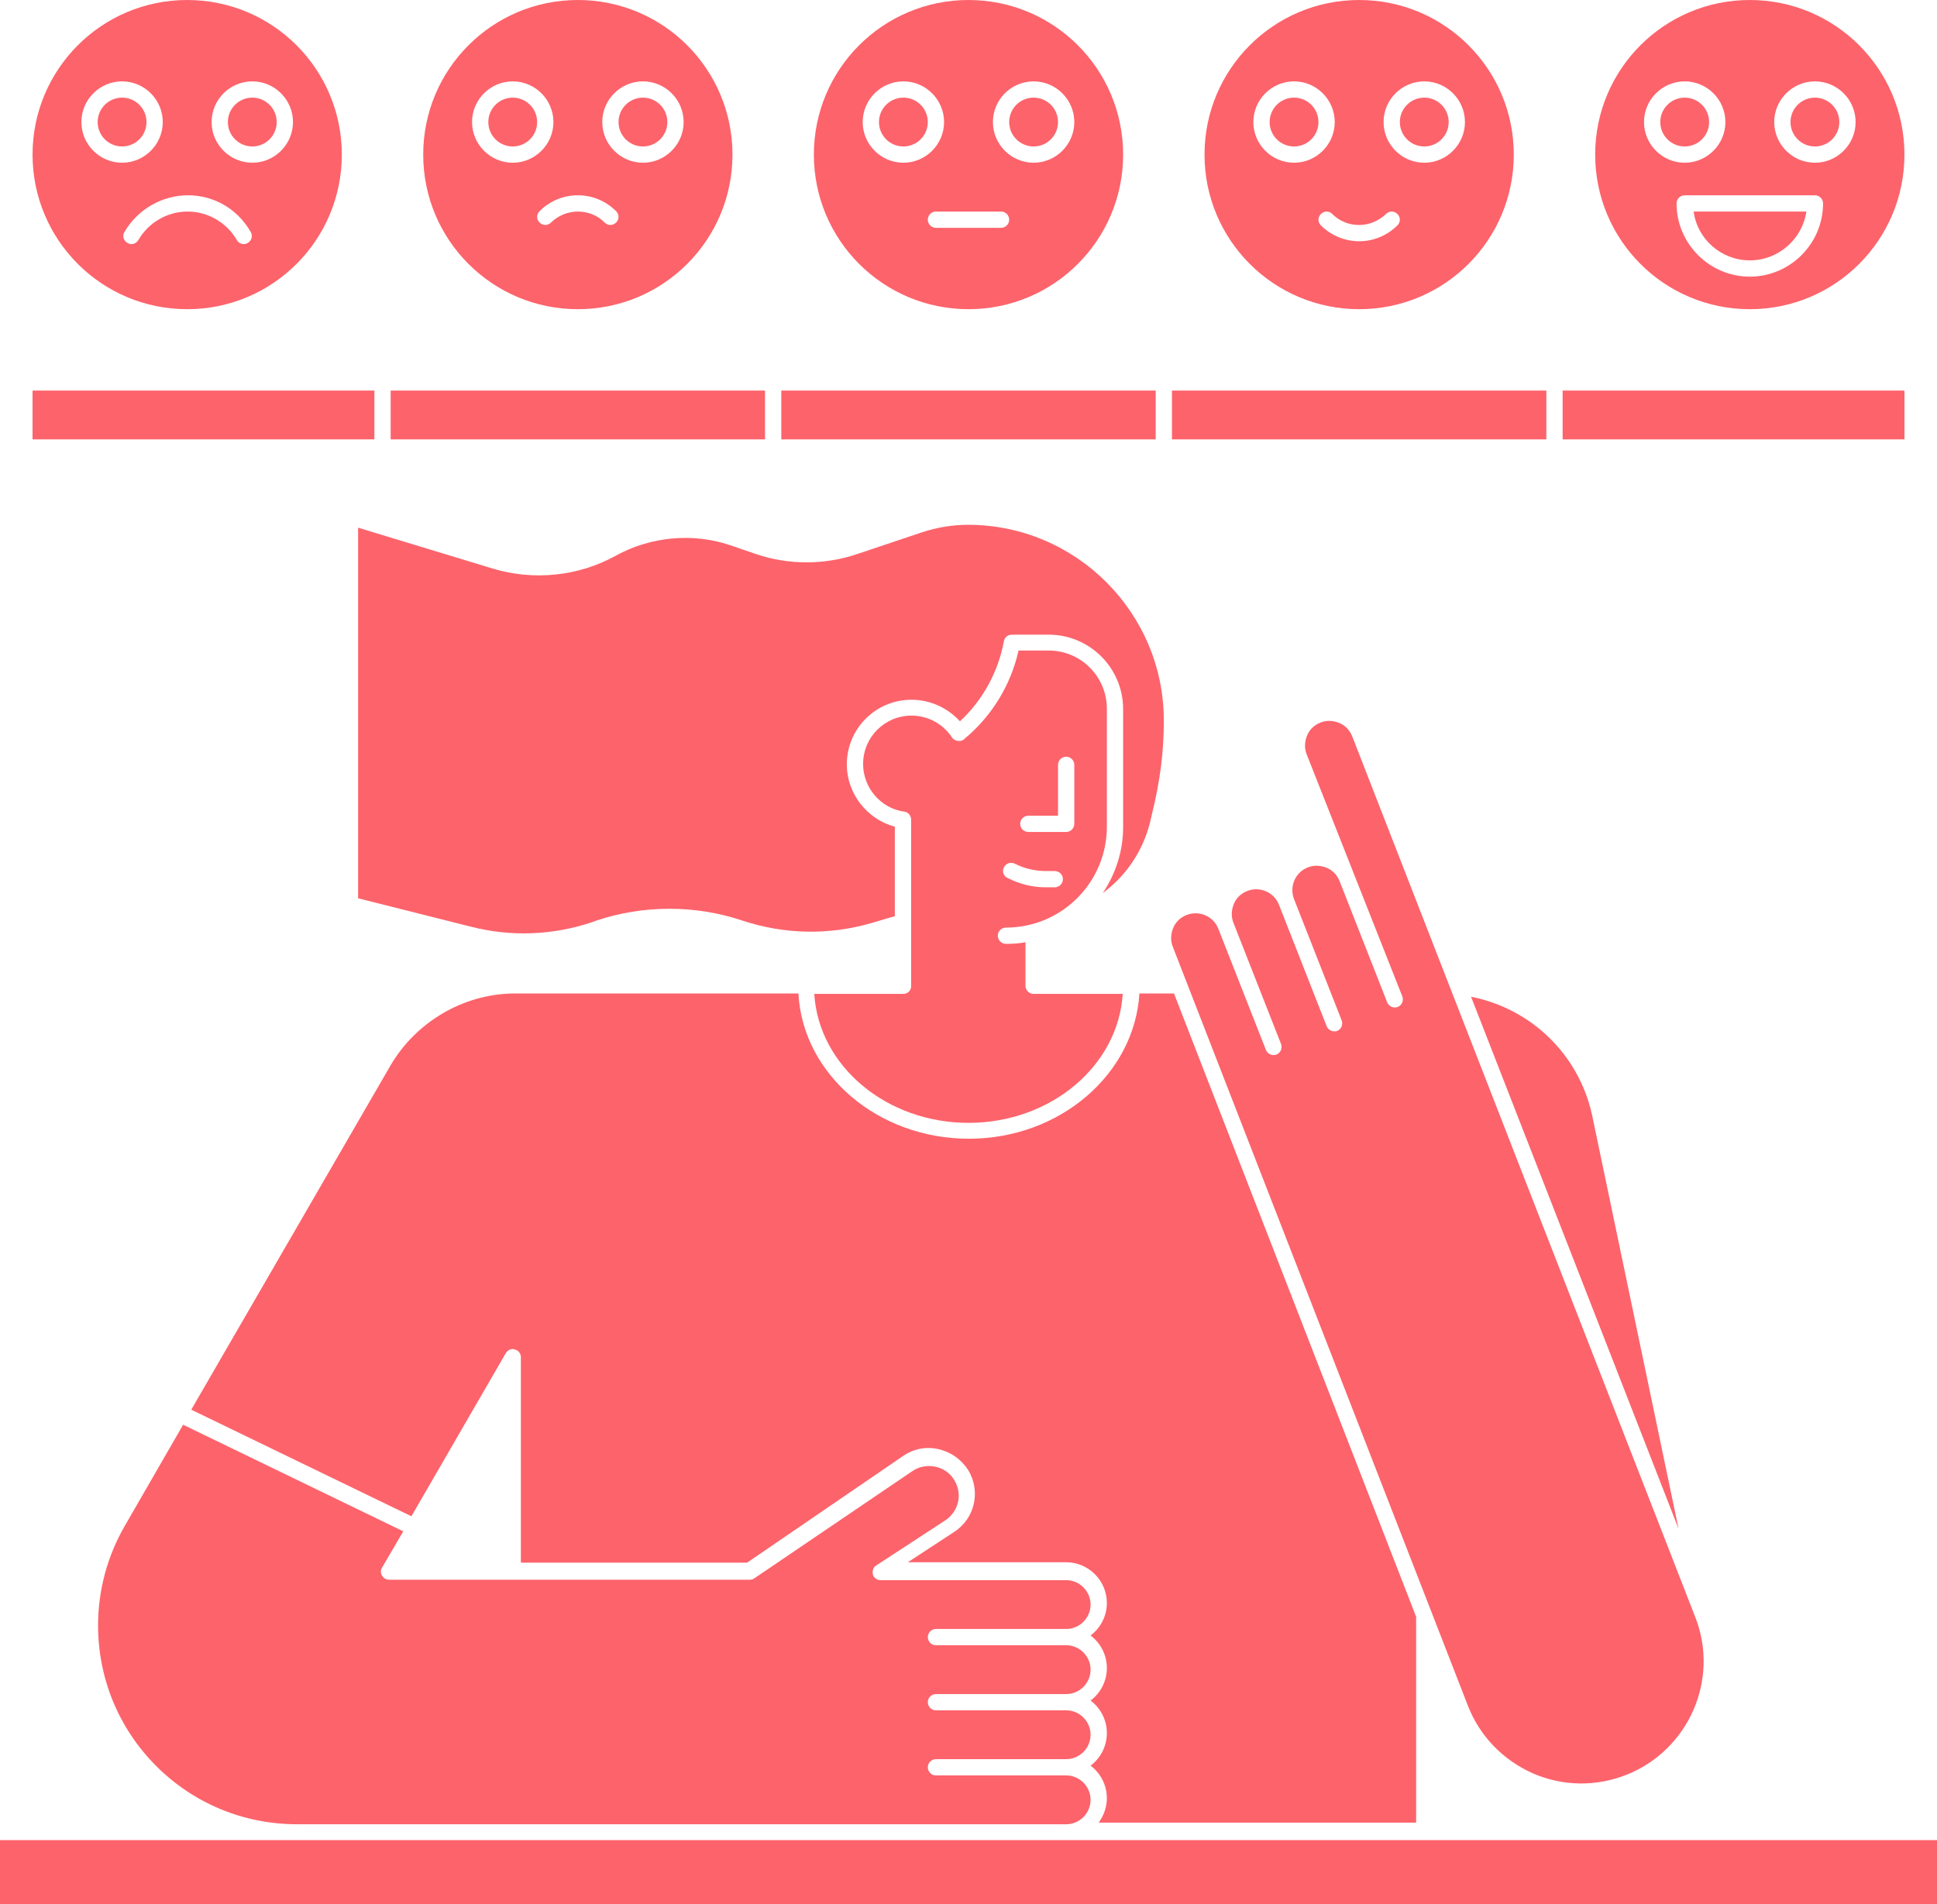
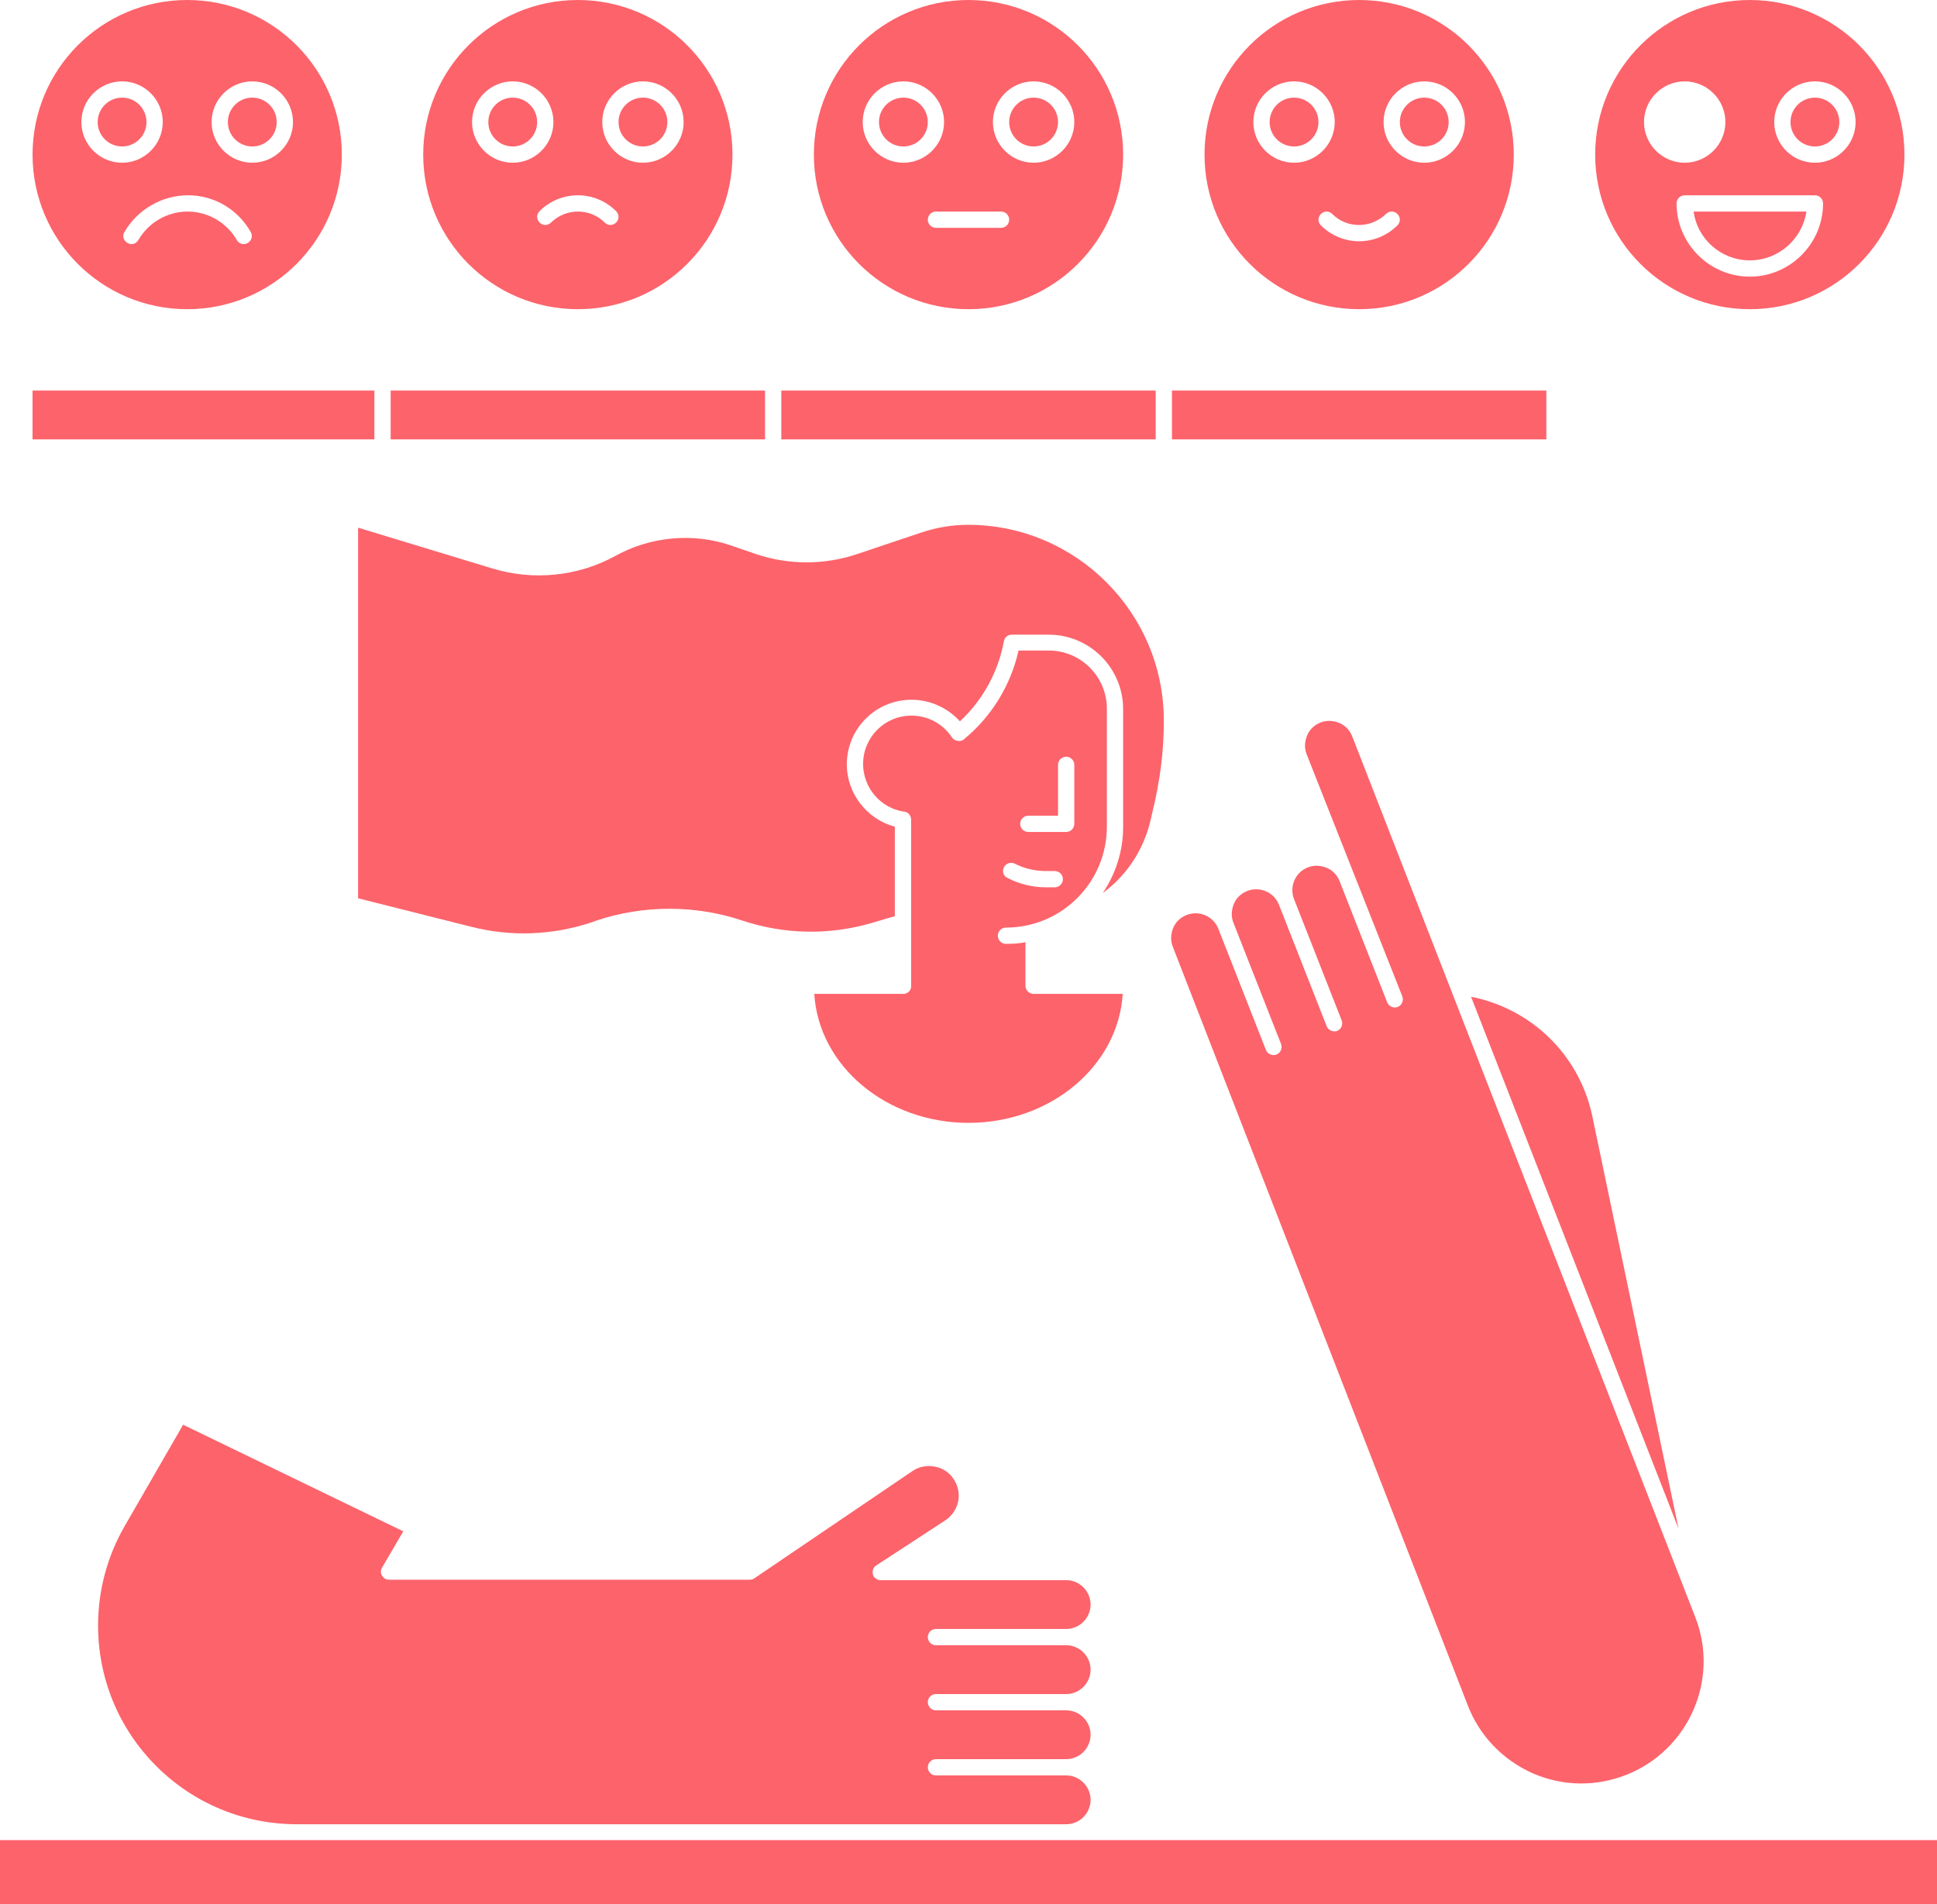
<svg xmlns="http://www.w3.org/2000/svg" fill="#fd636b" height="468" preserveAspectRatio="xMidYMid meet" version="1" viewBox="18.0 26.0 476.0 468.0" width="476" zoomAndPan="magnify">
  <g id="change1_1">
    <path d="M64,102c21,0,38-17,38-38S85,26,64,26S26,43,26,64S43,102,64,102z M80,46c5.5,0,10,4.5,10,10s-4.5,10-10,10s-10-4.5-10-10 S74.5,46,80,46z M79.6,83c0.6,1,0.2,2.2-0.7,2.7c-0.3,0.2-0.7,0.3-1,0.3c-0.7,0-1.4-0.4-1.7-1c-2.5-4.3-7.1-7-12.1-7 s-9.6,2.7-12.1,7c-0.6,1-1.8,1.3-2.7,0.7c-1-0.6-1.3-1.8-0.7-2.7c3.2-5.5,9.2-9,15.6-9S76.4,77.4,79.6,83z M48,46 c5.5,0,10,4.5,10,10s-4.5,10-10,10s-10-4.5-10-10S42.5,46,48,46z" />
  </g>
  <g id="change1_2">
    <circle cx="48" cy="56" r="6" />
  </g>
  <g id="change1_3">
    <circle cx="80" cy="56" r="6" />
  </g>
  <g id="change1_4">
    <circle cx="144" cy="56" r="6" />
  </g>
  <g id="change1_5">
    <circle cx="176" cy="56" r="6" />
  </g>
  <g id="change1_6">
    <path d="M160,102c21,0,38-17,38-38s-17-38-38-38s-38,17-38,38S139,102,160,102z M176,46c5.5,0,10,4.5,10,10s-4.5,10-10,10 s-10-4.5-10-10S170.5,46,176,46z M169.4,77.9c0.8,0.8,0.8,2,0,2.8c-0.4,0.4-0.9,0.6-1.4,0.6s-1-0.2-1.4-0.6c-3.6-3.6-9.5-3.6-13.2,0 c-0.8,0.8-2,0.8-2.8,0c-0.8-0.8-0.8-2,0-2.8C155.8,72.7,164.2,72.7,169.4,77.9z M144,46c5.5,0,10,4.5,10,10s-4.5,10-10,10 s-10-4.5-10-10S138.5,46,144,46z" />
  </g>
  <g id="change1_7">
    <circle cx="240" cy="56" r="6" />
  </g>
  <g id="change1_8">
    <path d="M256,102c21,0,38-17,38-38s-17-38-38-38s-38,17-38,38S235,102,256,102z M272,46c5.5,0,10,4.5,10,10s-4.5,10-10,10 s-10-4.5-10-10S266.5,46,272,46z M264,78c1.1,0,2,0.9,2,2s-0.9,2-2,2h-16c-1.1,0-2-0.9-2-2s0.9-2,2-2H264z M240,46 c5.5,0,10,4.5,10,10s-4.5,10-10,10s-10-4.5-10-10S234.5,46,240,46z" />
  </g>
  <g id="change1_9">
    <circle cx="272" cy="56" r="6" />
  </g>
  <g id="change1_10">
    <path d="M352,102c21,0,38-17,38-38s-17-38-38-38s-38,17-38,38S331,102,352,102z M368,46c5.5,0,10,4.5,10,10s-4.5,10-10,10 s-10-4.5-10-10S362.5,46,368,46z M358.6,78.6c0.8-0.8,2-0.8,2.8,0c0.8,0.8,0.8,2,0,2.8c-2.5,2.5-5.9,3.9-9.4,3.9s-6.9-1.4-9.4-3.9 c-0.8-0.8-0.8-2,0-2.8c0.8-0.8,2-0.8,2.8,0c1.8,1.8,4.1,2.7,6.6,2.7S356.8,80.3,358.6,78.6z M336,46c5.5,0,10,4.5,10,10 s-4.5,10-10,10s-10-4.5-10-10S330.5,46,336,46z" />
  </g>
  <g id="change1_11">
    <circle cx="336" cy="56" r="6" />
  </g>
  <g id="change1_12">
    <circle cx="368" cy="56" r="6" />
  </g>
  <g id="change1_13">
    <path d="M448,90c7,0,12.9-5.2,13.9-12h-27.7C435.1,84.8,441,90,448,90z" />
  </g>
  <g id="change1_14">
    <circle cx="464" cy="56" r="6" />
  </g>
  <g id="change1_15">
    <path d="M448,102c21,0,38-17,38-38s-17-38-38-38s-38,17-38,38S427,102,448,102z M464,46c5.5,0,10,4.5,10,10s-4.5,10-10,10 s-10-4.5-10-10S458.5,46,464,46z M464,74c1.1,0,2,0.9,2,2c0,9.9-8.1,18-18,18s-18-8.1-18-18c0-1.1,0.9-2,2-2H464z M432,46 c5.5,0,10,4.5,10,10s-4.5,10-10,10s-10-4.5-10-10S426.5,46,432,46z" />
  </g>
  <g id="change1_16">
-     <circle cx="432" cy="56" r="6" />
-   </g>
+     </g>
  <g id="change1_17">
    <path d="M18 478.3H494V494H18z" />
  </g>
  <g id="change1_18">
    <path d="M117.1,402.4l-54.1-26.2l-14.3,24.8c-4.3,7.4-6.6,15.9-6.6,24.5c0,13.1,5.1,25.4,14.3,34.6c9.2,9.2,21.5,14.3,34.6,14.3 c0,0,0,0,0,0h189c3.3,0,6-2.7,6-6s-2.7-6-6-6h-32c-1.1,0-2-0.9-2-2s0.9-2,2-2h32c3.3,0,6-2.7,6-6s-2.7-6-6-6h-32c-1.1,0-2-0.9-2-2 s0.9-2,2-2h32c3.3,0,6-2.7,6-6s-2.7-6-6-6h-32c-1.1,0-2-0.9-2-2s0.9-2,2-2h32c3.3,0,6-2.7,6-6s-2.7-6-6-6l-45.6,0 c-0.9,0-1.7-0.6-1.9-1.4s0.1-1.8,0.8-2.2l17-11.1c3.3-2.2,4.3-6.5,2.2-9.9c-1-1.7-2.7-2.9-4.7-3.3c-2-0.4-4,0-5.6,1.1L203.3,414 c-0.3,0.2-0.7,0.3-1.1,0.3h-88.6c-0.7,0-1.4-0.4-1.7-1c-0.4-0.6-0.4-1.4,0-2L117.1,402.4z" />
  </g>
  <g id="change1_19">
    <path d="M240,270.3h-21.9C219.2,288,235.8,302,256,302c20.2,0,36.8-14,37.9-31.7H272c-1.1,0-2-0.9-2-2v-10.7 c-1.5,0.3-3.1,0.4-4.8,0.4c-1.1,0-2-0.9-2-2s0.9-2,2-2c13.7,0,24.8-11.1,24.8-24.8v-29c0-7.9-6.4-14.3-14.3-14.3h-7.4 c-1.9,8.5-6.6,16.2-13.4,21.8c-0.4,0.4-1,0.5-1.6,0.4c-0.6-0.1-1.1-0.4-1.4-0.9c-2.2-3.3-5.9-5.3-9.9-5.3c-6.6,0-11.9,5.3-11.9,11.9 c0,5.8,4.3,10.9,10.1,11.7c1,0.1,1.7,1,1.7,2v40.7C242,269.4,241.1,270.3,240,270.3z M270.7,226.5h7.3V214c0-1.1,0.9-2,2-2 s2,0.9,2,2v14.5c0,1.1-0.9,2-2,2h-9.3c-1.1,0-2-0.9-2-2S269.6,226.5,270.7,226.5z M264.7,239.2c0.5-1,1.7-1.4,2.7-0.9 c2.3,1.2,5,1.8,7.6,1.8h2.2c1.1,0,2,0.9,2,2s-0.9,2-2,2H275c-3.3,0-6.5-0.8-9.4-2.3C264.6,241.4,264.2,240.2,264.7,239.2z" />
  </g>
  <g id="change1_20">
    <path d="M255.9,155c-3.8,0-7.5,0.6-11.2,1.8l-16.1,5.4c-8,2.7-16.8,2.7-24.8,0l-6.4-2.2c-9.2-3.1-19.6-2.1-28.1,2.6 c-9.2,5.1-20.3,6.2-30.4,3.1l-32.9-10v91.1l27.8,7c9.8,2.5,20,2.1,29.6-1.1l1.1-0.4c11.6-3.9,24.4-3.9,36,0 c10.3,3.4,21.2,3.6,31.6,0.6l3.7-1.1c0.7-0.2,1.4-0.4,2.1-0.6v-22c-6.8-1.8-11.8-8.1-11.8-15.3c0-8.8,7.1-15.9,15.9-15.9 c4.6,0,8.9,2,11.9,5.3c5.6-5.2,9.4-12.1,10.8-19.7c0.2-1,1-1.6,2-1.6h9c10.1,0,18.3,8.2,18.3,18.3v29c0,6-1.9,11.6-5,16.2 c5.7-4.2,9.8-10.2,11.6-17.3l0.6-2.6c0.9-3.6,1.6-7.4,2.1-11.2c0.5-3.8,0.7-7.6,0.7-11.3C304,176.6,282.4,155,255.9,155z" />
  </g>
  <g id="change1_21">
    <path d="M378.7,445.2c2.9,7.5,8.6,13.4,16,16.7c7.4,3.2,15.6,3.3,23.1,0.3c15.2-6.1,22.8-23.4,16.8-38.7l-84.3-216.5 c-0.6-1.5-1.7-2.7-3.2-3.3c-1.5-0.6-3.1-0.7-4.6-0.1c-1.5,0.6-2.7,1.7-3.3,3.2s-0.7,3.1-0.1,4.6l23.5,59.5c0.4,1-0.1,2.2-1.1,2.6 c-1,0.4-2.2-0.1-2.6-1.1l-11.7-29.8l0,0c-0.6-1.5-1.7-2.7-3.2-3.3c-1.5-0.6-3.1-0.7-4.6-0.1c-3.1,1.2-4.6,4.7-3.4,7.8l11.7,29.8 c0.4,1-0.1,2.2-1.1,2.6c-0.2,0.1-0.5,0.1-0.7,0.1c-0.8,0-1.6-0.5-1.9-1.3l-11.7-29.8c-1.2-3.1-4.7-4.6-7.8-3.4 c-1.5,0.6-2.7,1.7-3.3,3.2c-0.6,1.5-0.7,3.1-0.1,4.6l11.7,29.8c0.4,1-0.1,2.2-1.1,2.6c-1,0.4-2.2-0.1-2.6-1.1l-11.7-29.8 c-1.2-3.1-4.7-4.6-7.8-3.4c-1.5,0.6-2.7,1.7-3.3,3.2s-0.7,3.1-0.1,4.6L378.7,445.2z" />
  </g>
  <g id="change1_22">
-     <path d="M366,474.3l0-50.9l-59.5-153.2h-8.5c-1.2,19.8-19.5,35.7-41.9,35.7c-22.4,0-40.8-15.8-41.9-35.7H144 c-12.3,0.2-23.9,7.1-30.1,17.8l-48.9,84.5l54.1,26.2l23.2-40.1c0.5-0.8,1.4-1.2,2.2-0.9c0.9,0.2,1.5,1,1.5,1.9l0,50.5h55.6 l38.3-26.2c2.6-1.8,5.7-2.4,8.7-1.7c3.1,0.7,5.6,2.5,7.3,5.1c3.2,5.2,1.7,12-3.5,15.3l-11.3,7.4l38.9,0c5.5,0,10,4.5,10,10 c0,3.3-1.6,6.2-4,8c2.4,1.8,4,4.7,4,8s-1.6,6.2-4,8c2.4,1.8,4,4.7,4,8s-1.6,6.2-4,8c2.4,1.8,4,4.7,4,8c0,2.3-0.8,4.3-2,6H366z" />
-   </g>
+     </g>
  <g id="change1_23">
    <path d="M430.5,401.8l-21.3-101.9c-3.3-14.8-15-26-29.7-28.9L430.5,401.8z" />
  </g>
  <g id="change1_24">
-     <path d="M402 122H486V134H402z" />
-   </g>
+     </g>
  <g id="change1_25">
    <path d="M210 122H302V134H210z" />
  </g>
  <g id="change1_26">
    <path d="M306 122H398V134H306z" />
  </g>
  <g id="change1_27">
    <path d="M114 122H206V134H114z" />
  </g>
  <g id="change1_28">
    <path d="M26 122H110V134H26z" />
  </g>
</svg>